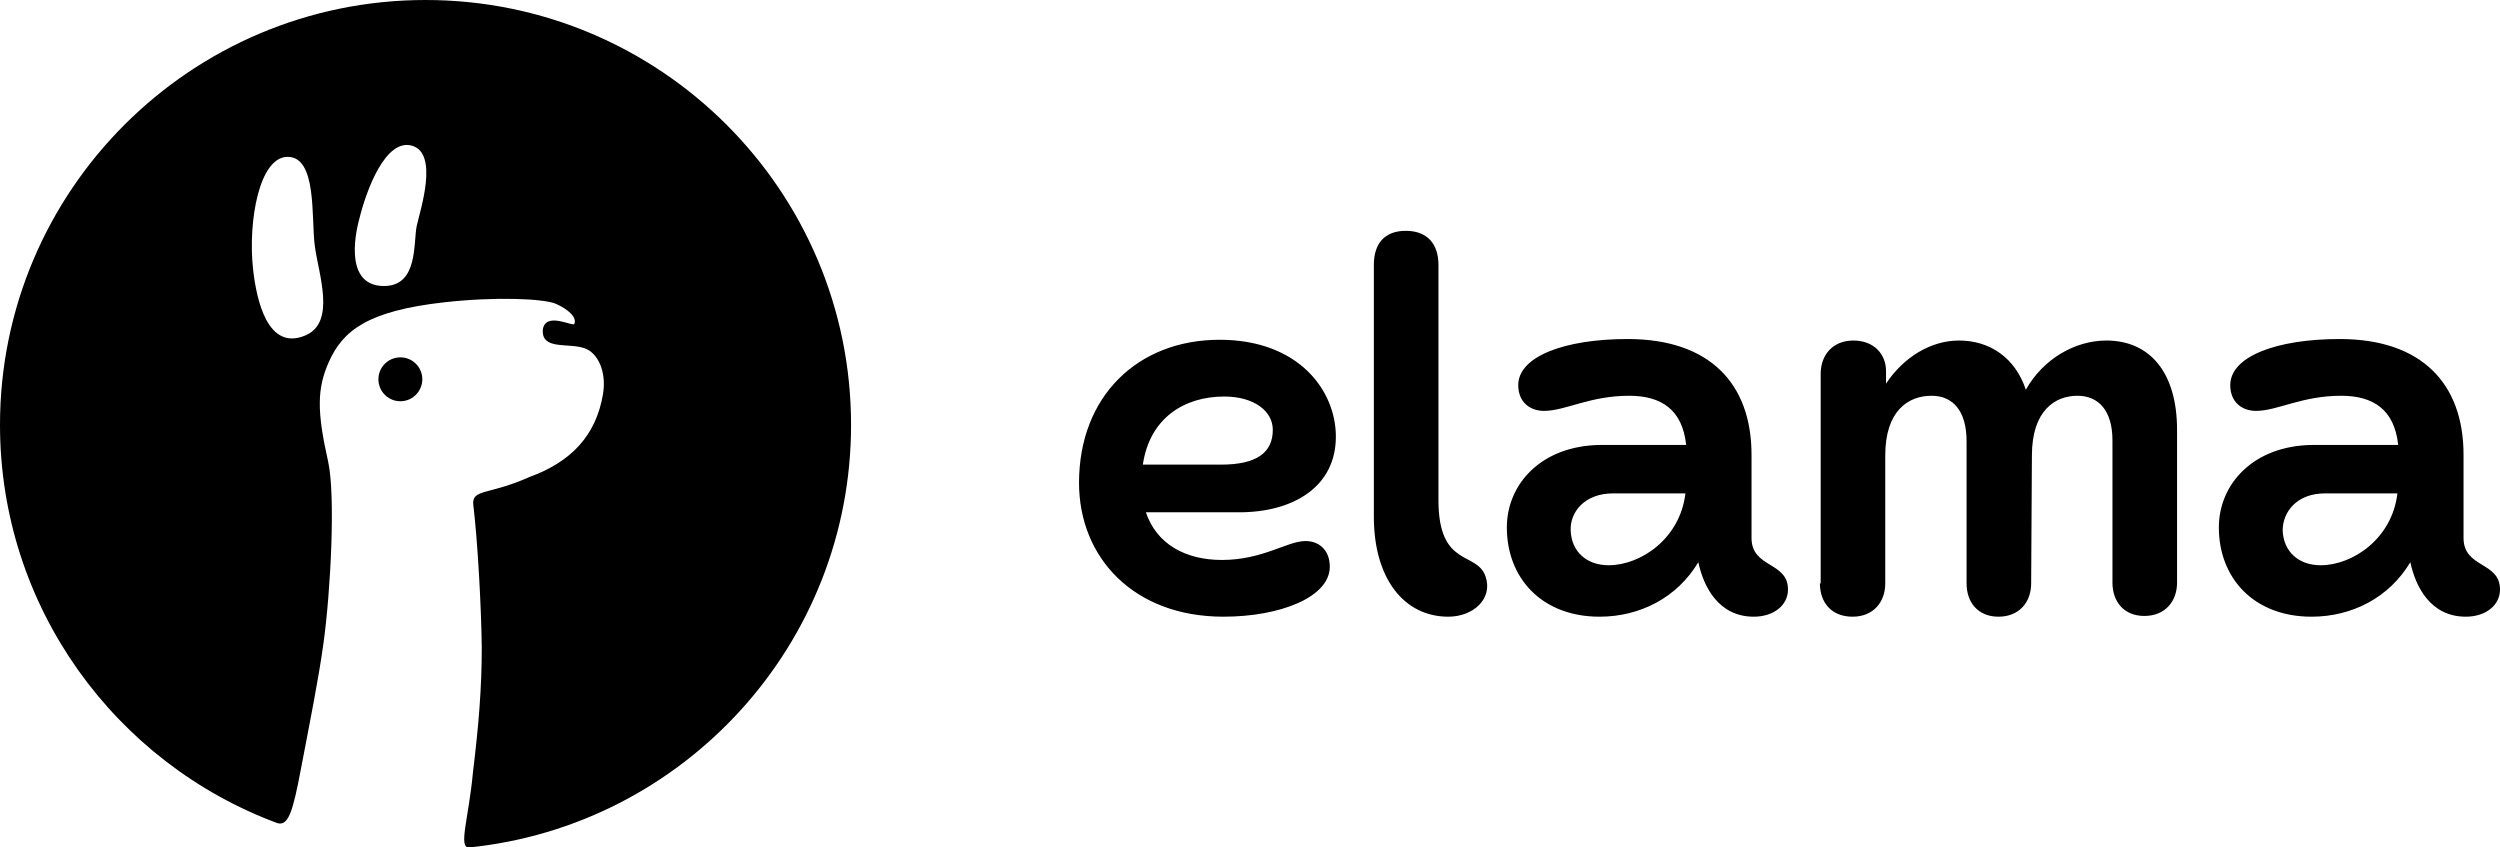
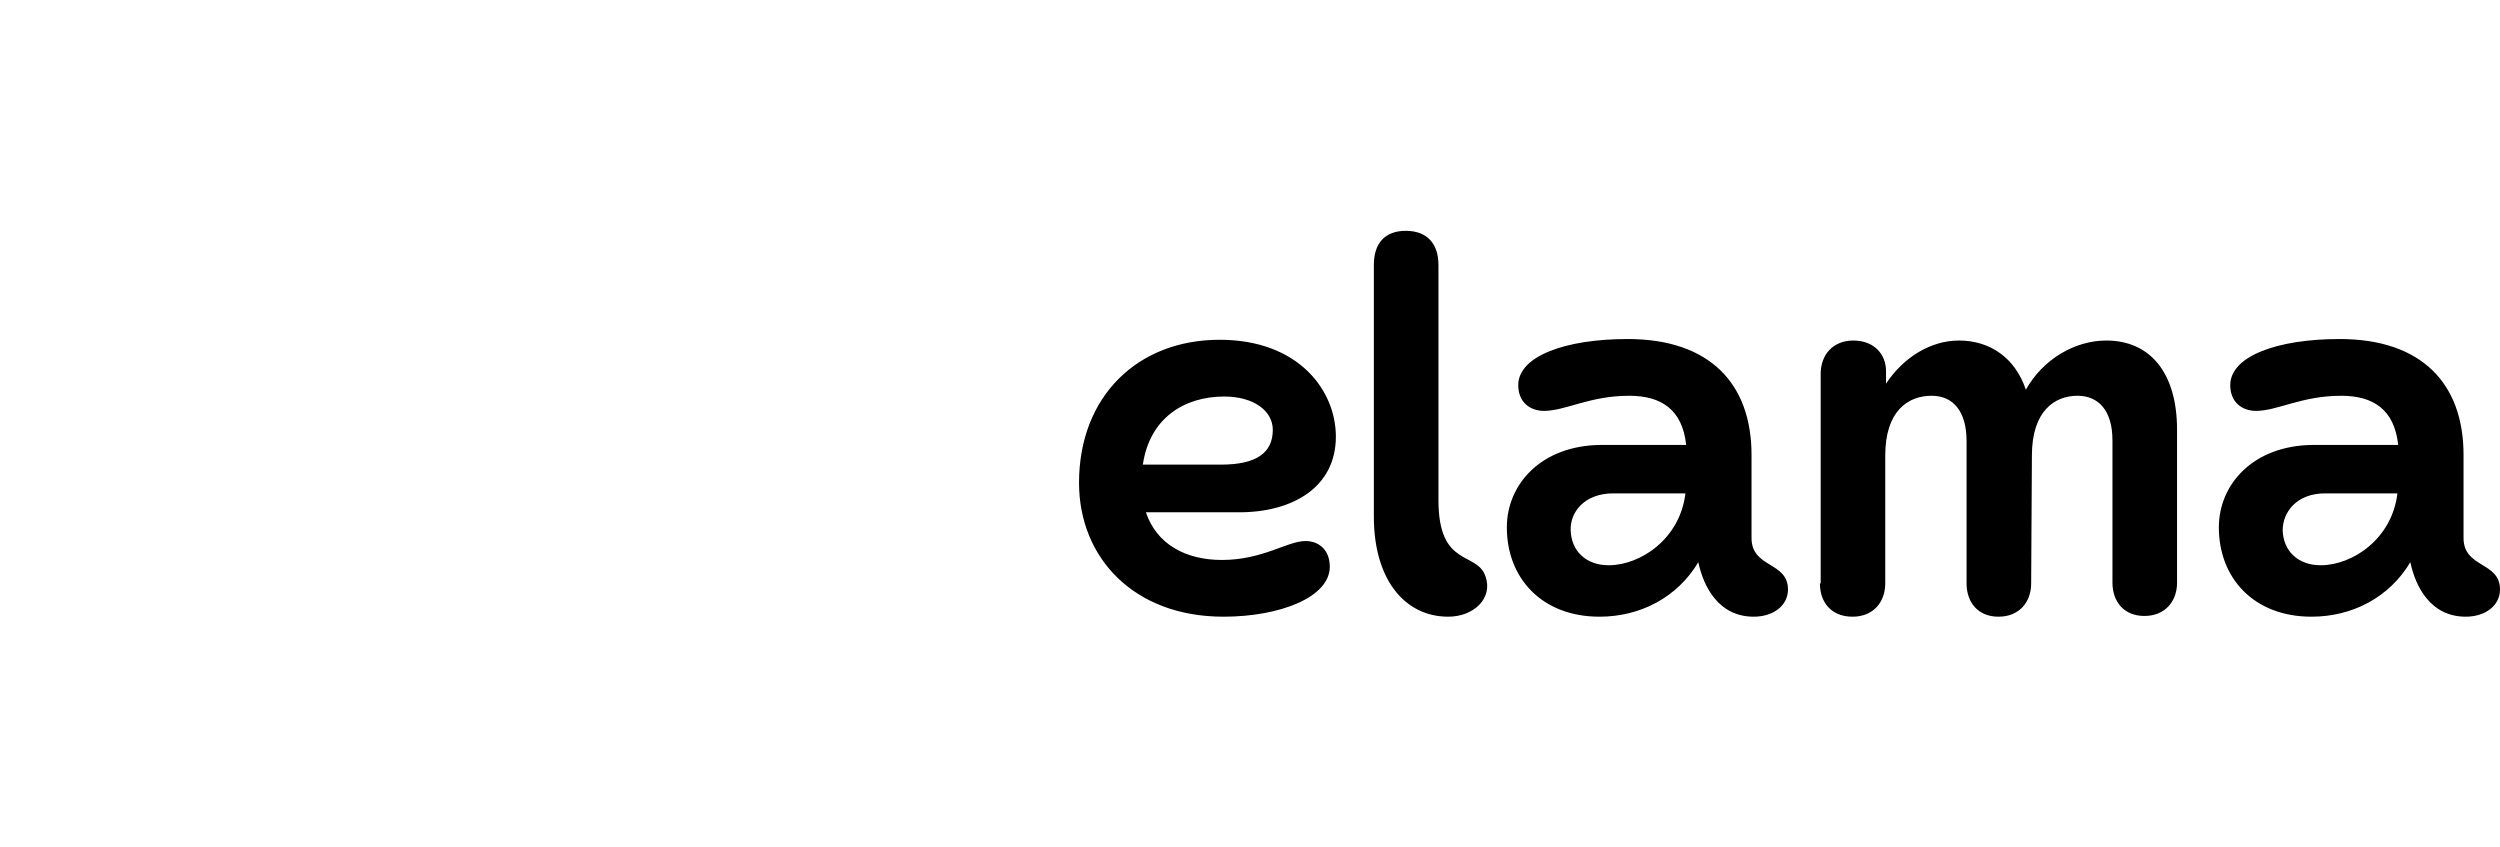
<svg xmlns="http://www.w3.org/2000/svg" width="118" height="40" viewBox="0 0 118 40" fill="none">
  <path d="M64.846 12.502V24.394C64.846 27.323 66.281 29.108 68.361 29.108C69.545 29.108 70.477 28.251 70.119 27.216C69.724 26.001 67.895 26.823 67.895 23.608V12.502C67.895 11.502 67.357 10.895 66.353 10.895C65.348 10.895 64.846 11.502 64.846 12.502ZM50.93 22.787C50.93 26.323 53.513 29.108 57.745 29.108C60.435 29.108 62.766 28.18 62.766 26.751C62.766 25.966 62.264 25.537 61.618 25.537C60.758 25.537 59.61 26.43 57.673 26.43C55.952 26.43 54.589 25.68 54.086 24.18H58.498C61.009 24.18 63.053 23.001 63.053 20.609C63.053 18.43 61.295 16.037 57.565 16.037C53.692 16.037 50.93 18.716 50.93 22.787ZM53.943 21.93C54.266 19.716 55.916 18.716 57.781 18.716C59.179 18.716 60.076 19.394 60.076 20.287C60.076 21.359 59.323 21.93 57.637 21.93H53.943ZM71.123 24.894C71.123 27.287 72.773 29.108 75.499 29.108C77.4 29.108 79.157 28.215 80.161 26.537C80.412 27.716 81.13 29.108 82.779 29.108C83.712 29.108 84.393 28.573 84.393 27.823C84.393 26.501 82.672 26.823 82.672 25.394V21.466C82.672 18.109 80.699 16.002 76.826 16.002C73.849 16.002 71.661 16.823 71.661 18.18C71.661 18.966 72.199 19.394 72.88 19.394C73.885 19.394 75.032 18.68 76.897 18.68C78.404 18.68 79.408 19.323 79.587 21.001H75.534C72.737 21.037 71.123 22.858 71.123 24.894ZM74.136 25.037C74.1 24.18 74.781 23.287 76.144 23.287H79.552C79.3 25.43 77.435 26.68 75.929 26.68C74.889 26.68 74.171 26.037 74.136 25.037ZM85.9 27.537C85.9 28.43 86.438 29.108 87.442 29.108C88.41 29.108 88.984 28.43 88.984 27.537V21.501C88.984 19.394 90.06 18.68 91.172 18.68C92.176 18.68 92.822 19.394 92.822 20.823V27.537C92.822 28.43 93.36 29.108 94.328 29.108C95.297 29.108 95.871 28.43 95.871 27.537L95.906 21.501C95.906 19.394 96.983 18.68 98.058 18.68C99.063 18.68 99.708 19.394 99.708 20.787V27.501C99.708 28.394 100.246 29.073 101.215 29.073C102.183 29.073 102.757 28.394 102.757 27.501V20.287C102.757 17.573 101.466 16.073 99.421 16.073C97.951 16.073 96.445 16.93 95.62 18.394C95.117 16.894 93.934 16.073 92.463 16.073C91.136 16.073 89.845 16.859 89.02 18.109V17.502C89.02 16.752 88.482 16.073 87.478 16.073C86.51 16.073 85.936 16.752 85.936 17.644V27.537H85.9ZM104.73 24.894C104.73 27.287 106.379 29.108 109.105 29.108C111.006 29.108 112.764 28.215 113.768 26.537C114.019 27.716 114.736 29.108 116.386 29.108C117.319 29.108 118 28.573 118 27.823C118 26.501 116.279 26.823 116.279 25.394V21.466C116.279 18.109 114.306 16.002 110.432 16.002C107.455 16.002 105.268 16.823 105.268 18.18C105.268 18.966 105.806 19.394 106.487 19.394C107.491 19.394 108.639 18.68 110.504 18.68C112.01 18.68 113.015 19.323 113.194 21.001H109.141C106.344 21.037 104.73 22.858 104.73 24.894ZM107.742 25.037C107.742 24.18 108.388 23.287 109.751 23.287H113.158C112.907 25.43 111.042 26.68 109.536 26.68C108.496 26.68 107.778 26.037 107.742 25.037Z" fill="black" />
-   <path d="M18.898 18.939C18.324 18.939 17.861 18.475 17.861 17.903C17.861 17.332 18.324 16.867 18.898 16.867C19.472 16.867 19.934 17.332 19.934 17.903C19.931 18.475 19.468 18.939 18.898 18.939ZM40.17 20.053C40.17 30.421 32.265 38.967 22.151 39.999C21.609 40.042 22.122 38.649 22.327 36.421C22.592 34.242 22.739 32.489 22.739 30.571C22.718 28.696 22.553 25.607 22.337 23.796C22.28 23.074 23.109 23.36 24.984 22.517C26.943 21.807 28.137 20.567 28.463 18.592C28.639 17.517 28.202 16.642 27.585 16.435C26.821 16.168 25.533 16.543 25.623 15.543C25.759 14.703 27.032 15.421 27.104 15.293C27.255 14.978 26.799 14.585 26.233 14.339C25.669 14.096 23.406 13.992 20.946 14.271C17.377 14.675 16.183 15.589 15.519 17.089C14.967 18.339 14.949 19.392 15.487 21.782C15.842 23.382 15.609 27.899 15.268 30.364C15.031 32.085 14.616 34.131 14.203 36.299C13.826 38.292 13.615 38.999 13.095 38.853C5.455 36.021 0 28.667 0 20.053C0 8.989 9.002 0 20.085 0C31.168 0 40.17 8.989 40.17 20.053ZM14.859 11.61C14.684 10.286 14.978 7.382 13.561 7.403C12.234 7.428 11.7 10.443 11.944 12.7C12.108 14.193 12.643 16.585 14.415 15.832C15.871 15.214 15.035 12.946 14.859 11.61ZM19.439 6.875C18.191 6.528 17.288 8.996 16.968 10.3C16.717 11.203 16.316 13.5 18.127 13.5C19.759 13.5 19.5 11.432 19.673 10.646C19.834 9.921 20.724 7.232 19.439 6.875Z" fill="black" />
</svg>